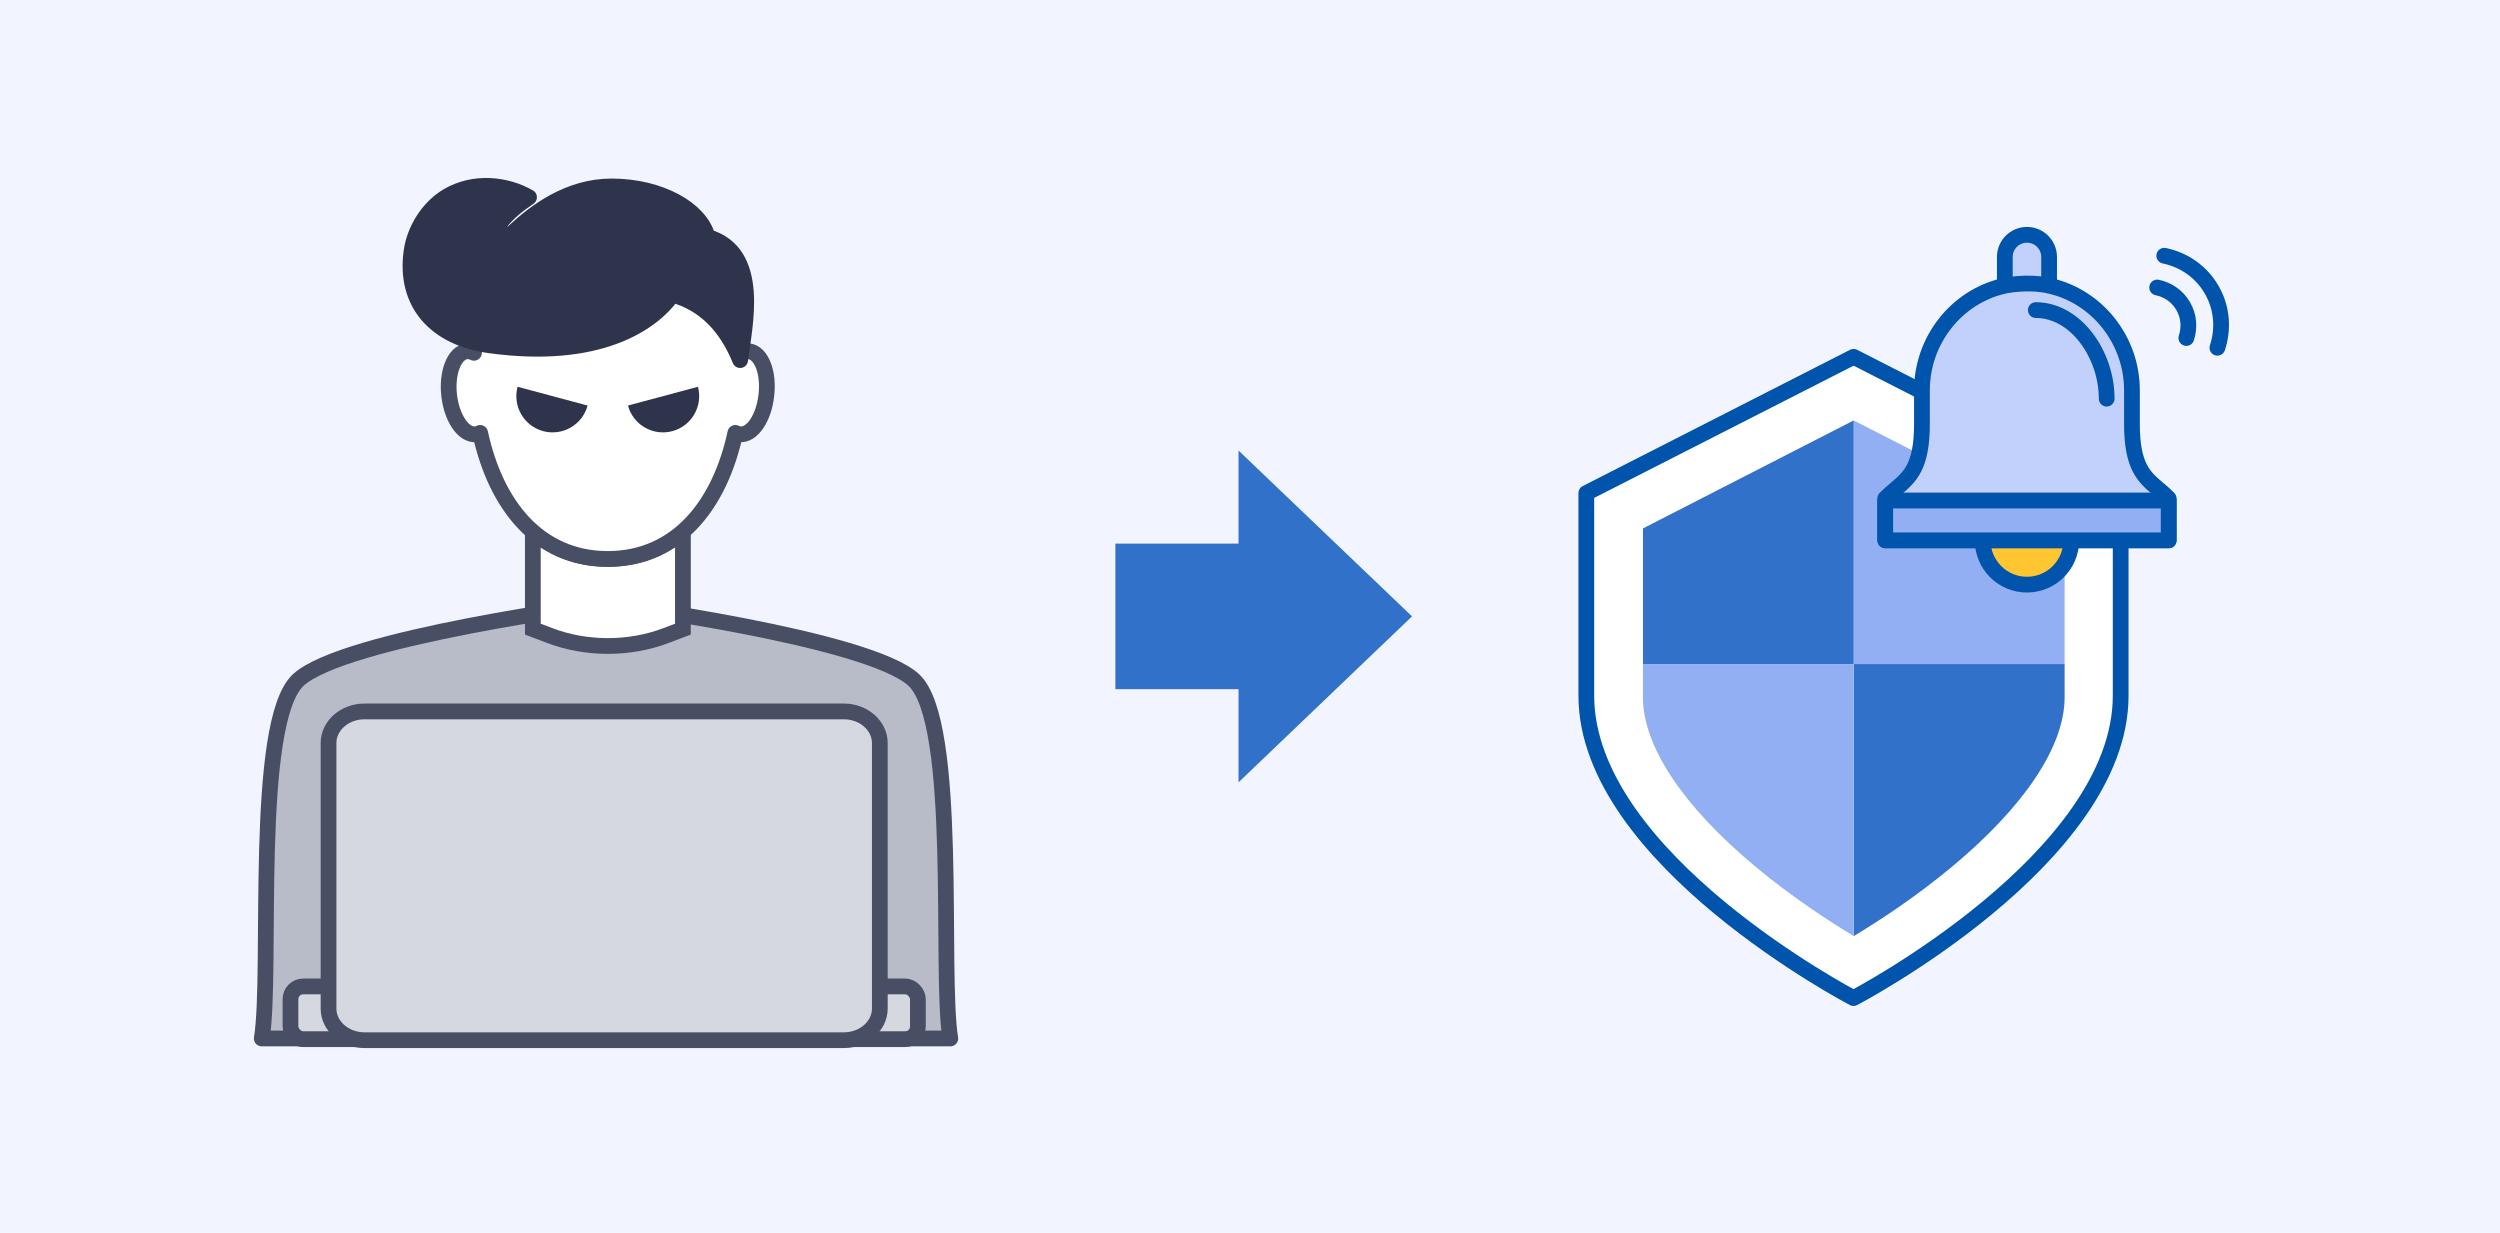
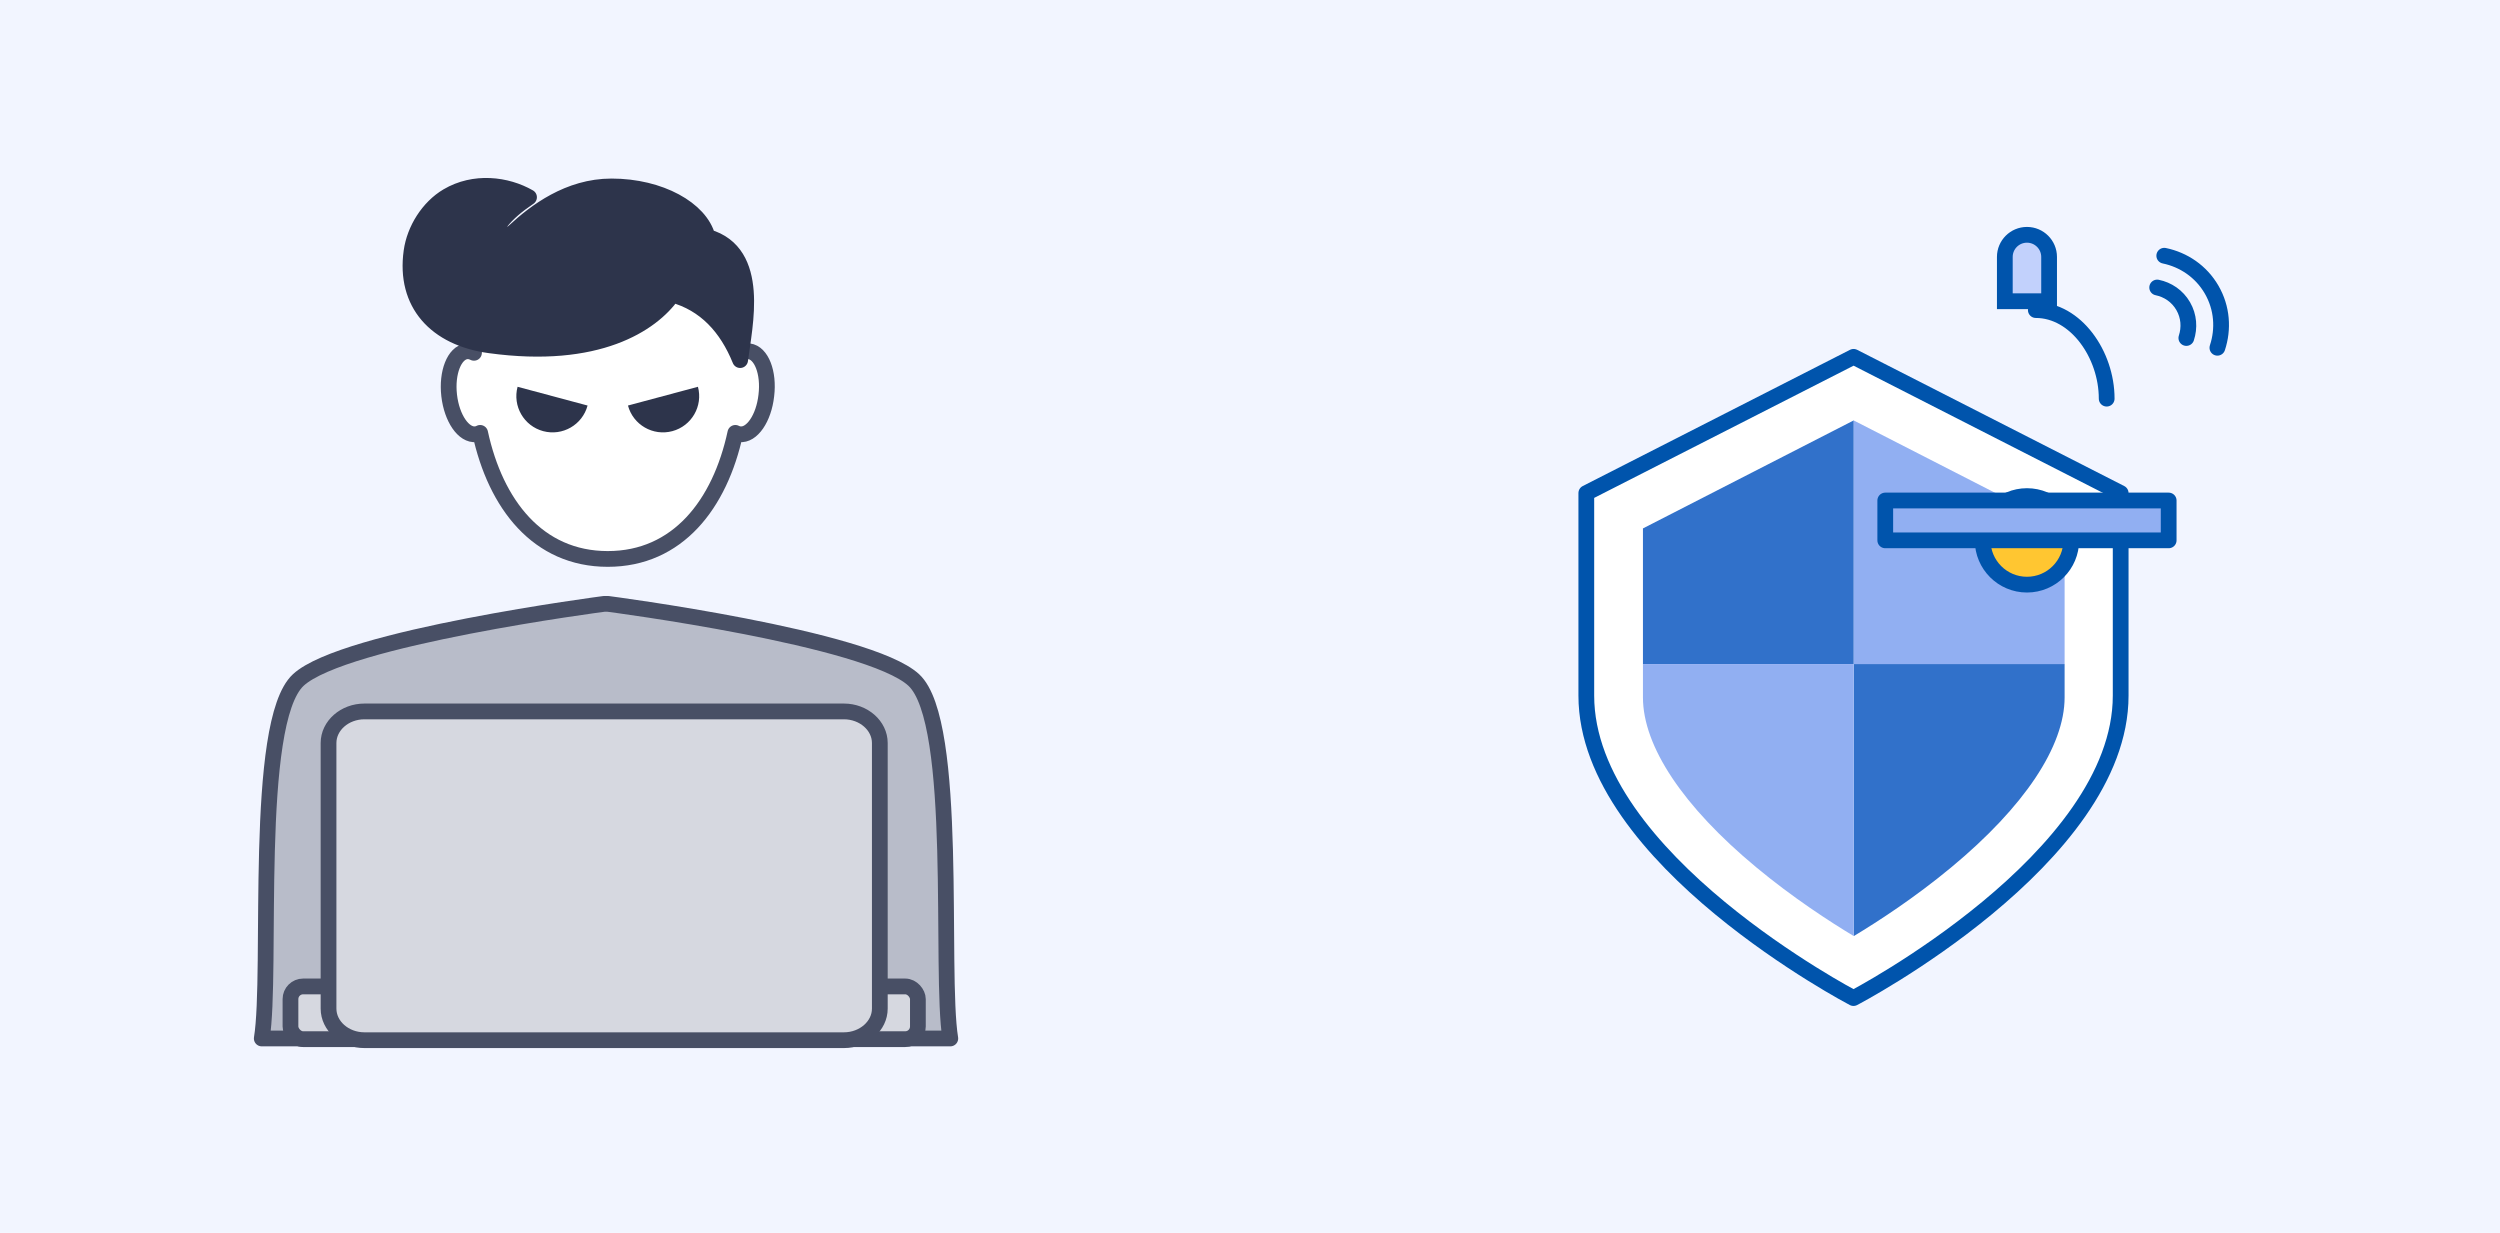
<svg xmlns="http://www.w3.org/2000/svg" width="365" height="180" viewBox="0 0 365 180" fill="none">
  <rect width="365" height="180" fill="#F2F5FF" />
  <path d="M231.601 71.988C231.601 71.988 231.601 97.143 231.601 101.562C231.601 113.49 241.353 124.529 251.105 132.576C260.857 140.622 270.609 145.718 270.609 145.718C270.609 145.718 280.361 140.636 290.113 132.576C299.865 124.515 309.618 113.476 309.618 101.562C309.618 97.143 309.618 71.988 309.618 71.988L270.623 52.098L231.601 71.988Z" fill="white" stroke="#0054AC" stroke-width="2.3" stroke-miterlimit="10" stroke-linejoin="round" />
  <path d="M270.651 61.389V61.375L239.87 77.149V96.951H270.651V61.389Z" fill="#3171CA" />
  <path d="M270.651 61.389V96.951H301.433V77.149L270.651 61.389Z" fill="#91AFF2" />
  <path d="M270.651 136.668C274.141 134.569 279.545 131.065 284.893 126.625C295.56 117.774 301.433 108.965 301.433 101.816V96.95H270.651V136.668Z" fill="#3171CA" />
  <path d="M239.87 96.95V101.816C239.87 108.965 245.743 117.774 256.41 126.625C261.757 131.065 267.162 134.569 270.651 136.668V96.95H239.87Z" fill="#91AFF2" />
-   <path d="M206.155 89.99L180.825 65.78V79.37H162.845V100.62H180.825V114.22L206.155 89.99Z" fill="#3171CA" />
  <path d="M133.412 99.281C126.76 93.105 88.751 88.164 88.751 88.164H88.21C88.21 88.164 50.201 93.105 43.549 99.281C36.898 105.456 39.79 141.98 38.217 151.619H138.745C137.171 141.98 140.064 105.456 133.412 99.281Z" fill="#B8BCC9" stroke="#484F65" stroke-width="2.3" stroke-miterlimit="10" stroke-linecap="round" stroke-linejoin="round" />
-   <path fill-rule="evenodd" clip-rule="evenodd" d="M78.222 77.978C81.055 80.27 84.555 81.605 88.729 81.605C92.906 81.605 96.408 80.27 99.241 77.978H99.704V91.853L97.271 92.778C91.93 94.828 85.57 94.828 80.228 92.778L77.795 91.853V77.978H78.222Z" fill="white" />
-   <path d="M78.222 77.978L78.945 77.084L78.629 76.828H78.222V77.978ZM99.241 77.978V76.828H98.834L98.518 77.083L99.241 77.978ZM99.704 77.978H100.854V76.828H99.704V77.978ZM99.704 91.853L100.113 92.928L100.854 92.646V91.853H99.704ZM97.271 92.778L96.862 91.704L96.859 91.705L97.271 92.778ZM80.228 92.778L80.64 91.705L80.637 91.704L80.228 92.778ZM77.795 91.853H76.645V92.646L77.386 92.928L77.795 91.853ZM77.795 77.978V76.828H76.645V77.978H77.795ZM78.222 77.978L77.499 78.871C80.537 81.33 84.292 82.755 88.729 82.755V81.605V80.455C84.819 80.455 81.575 79.211 78.945 77.084L78.222 77.978ZM88.729 81.605V82.755C93.17 82.755 96.927 81.329 99.965 78.872L99.241 77.978L98.518 77.083C95.889 79.21 92.642 80.455 88.729 80.455V81.605ZM99.241 77.978V79.127H99.704V77.978V76.828H99.241V77.978ZM99.704 77.978H98.554V91.853H99.704H100.854V77.978H99.704ZM99.704 91.853L99.295 90.778L96.862 91.704L97.271 92.778L97.68 93.853L100.113 92.928L99.704 91.853ZM97.271 92.778L96.859 91.705C91.783 93.652 85.716 93.652 80.64 91.705L80.228 92.778L79.816 93.852C85.423 96.003 92.076 96.003 97.683 93.852L97.271 92.778ZM80.228 92.778L80.637 91.704L78.204 90.778L77.795 91.853L77.386 92.928L79.819 93.853L80.228 92.778ZM77.795 91.853H78.945V77.978H77.795H76.645V91.853H77.795ZM77.795 77.978V79.127H78.222V77.978V76.828H77.795V77.978Z" fill="#484F65" />
  <path d="M109.37 51.287C109 51.247 108.643 51.34 108.286 51.512C107.533 38.038 99.797 31.334 88.744 31.334C77.703 31.334 69.968 38.038 69.201 51.512C68.844 51.34 68.487 51.247 68.117 51.287C66.332 51.512 65.195 54.394 65.578 57.739C65.962 61.085 67.707 63.61 69.479 63.398C69.69 63.372 69.902 63.306 70.1 63.2C72.361 73.646 78.536 81.606 88.731 81.606C98.938 81.606 105.113 73.632 107.361 63.2C107.559 63.306 107.771 63.372 107.982 63.398C109.767 63.623 111.512 61.085 111.883 57.739C112.293 54.394 111.155 51.512 109.37 51.287Z" fill="white" stroke="#484F65" stroke-width="2.3" stroke-miterlimit="10" stroke-linecap="round" stroke-linejoin="round" />
  <path d="M108.06 52.575C108.682 47.575 111.238 36.864 103.305 34.597C102.26 30.553 96.393 27.22 89.282 27.22C83.016 27.22 78.149 30.931 75.127 33.731C73.793 35.064 72.082 33.686 73.127 32.398C74.149 31.109 75.416 30.042 77.238 28.797C73.949 26.909 69.238 26.331 65.327 28.642C62.549 30.286 60.527 33.509 60.082 36.709C59.016 44.309 63.616 49.353 71.527 50.42C87.238 52.575 95.149 47.309 98.171 43.02C102.949 44.309 106.127 47.797 108.06 52.575Z" fill="#2D344B" stroke="#2D344B" stroke-width="2.3" stroke-miterlimit="10" stroke-linecap="round" stroke-linejoin="round" />
  <path d="M79.307 62.947C82.129 63.703 85.029 62.029 85.785 59.208L75.567 56.47C74.811 59.291 76.486 62.191 79.307 62.947Z" fill="#2D344B" />
  <path d="M98.161 62.947C95.339 63.703 92.439 62.029 91.683 59.208L101.9 56.47C102.656 59.291 100.982 62.191 98.161 62.947Z" fill="#2D344B" />
  <rect x="42.409" y="144.018" width="91.602" height="7.7" rx="1.85" fill="#D6D8E0" stroke="#484F65" stroke-width="2.3" />
  <path d="M123.21 151.868H53.209C50.32 151.868 47.966 149.79 47.966 147.255V108.48C47.966 105.938 50.328 103.868 53.209 103.868H123.21C126.092 103.868 128.454 105.945 128.454 108.48V147.255C128.454 149.79 126.092 151.868 123.21 151.868Z" fill="#D6D8E0" stroke="#484F65" stroke-width="2.3" stroke-miterlimit="10" />
  <path d="M292.704 37.514C292.704 35.729 294.151 34.282 295.937 34.282C297.722 34.282 299.169 35.729 299.169 37.514V43.98H292.704V37.514Z" fill="#C2D1FC" stroke="#0054AC" stroke-width="2.3" />
  <circle cx="295.937" cy="78.893" r="6.465" fill="#FFC631" stroke="#0054AC" stroke-width="2.3" />
-   <path d="M316.575 72.723C316.082 72.22 315.576 71.789 315.089 71.378C313.039 69.641 311.264 68.14 311.264 61.911V56.976C311.264 49.71 306.254 43.338 299.329 41.745C295.934 40.955 292.539 41.745 292.539 41.745C285.607 43.338 280.604 49.716 280.604 56.976V61.918C280.604 68.146 278.829 69.648 276.779 71.385C276.292 71.796 275.786 72.227 275.293 72.73L275.248 72.775V78.892H316.626V72.775L316.575 72.723Z" fill="#C2D1FC" stroke="#0054AC" stroke-width="2.3" stroke-linejoin="round" />
  <path d="M307.575 58.204C307.575 51.738 303.049 45.273 297.23 45.273" stroke="#0054AC" stroke-width="2.3" stroke-linecap="round" stroke-linejoin="round" />
  <path d="M316.626 73.074H275.248V78.892H316.626V73.074Z" fill="#91AFF2" stroke="#0054AC" stroke-width="2.3" stroke-linejoin="round" />
  <path d="M319.206 49.349C319.697 47.853 319.599 46.17 318.748 44.697C317.897 43.223 316.495 42.294 314.948 41.975" stroke="#0054AC" stroke-width="2.3" stroke-miterlimit="10" stroke-linecap="round" stroke-linejoin="round" />
  <path d="M323.74 50.774C324.639 48.041 324.452 44.98 322.904 42.298C321.356 39.616 318.794 37.918 315.982 37.336" stroke="#0054AC" stroke-width="2.3" stroke-miterlimit="10" stroke-linecap="round" stroke-linejoin="round" />
</svg>